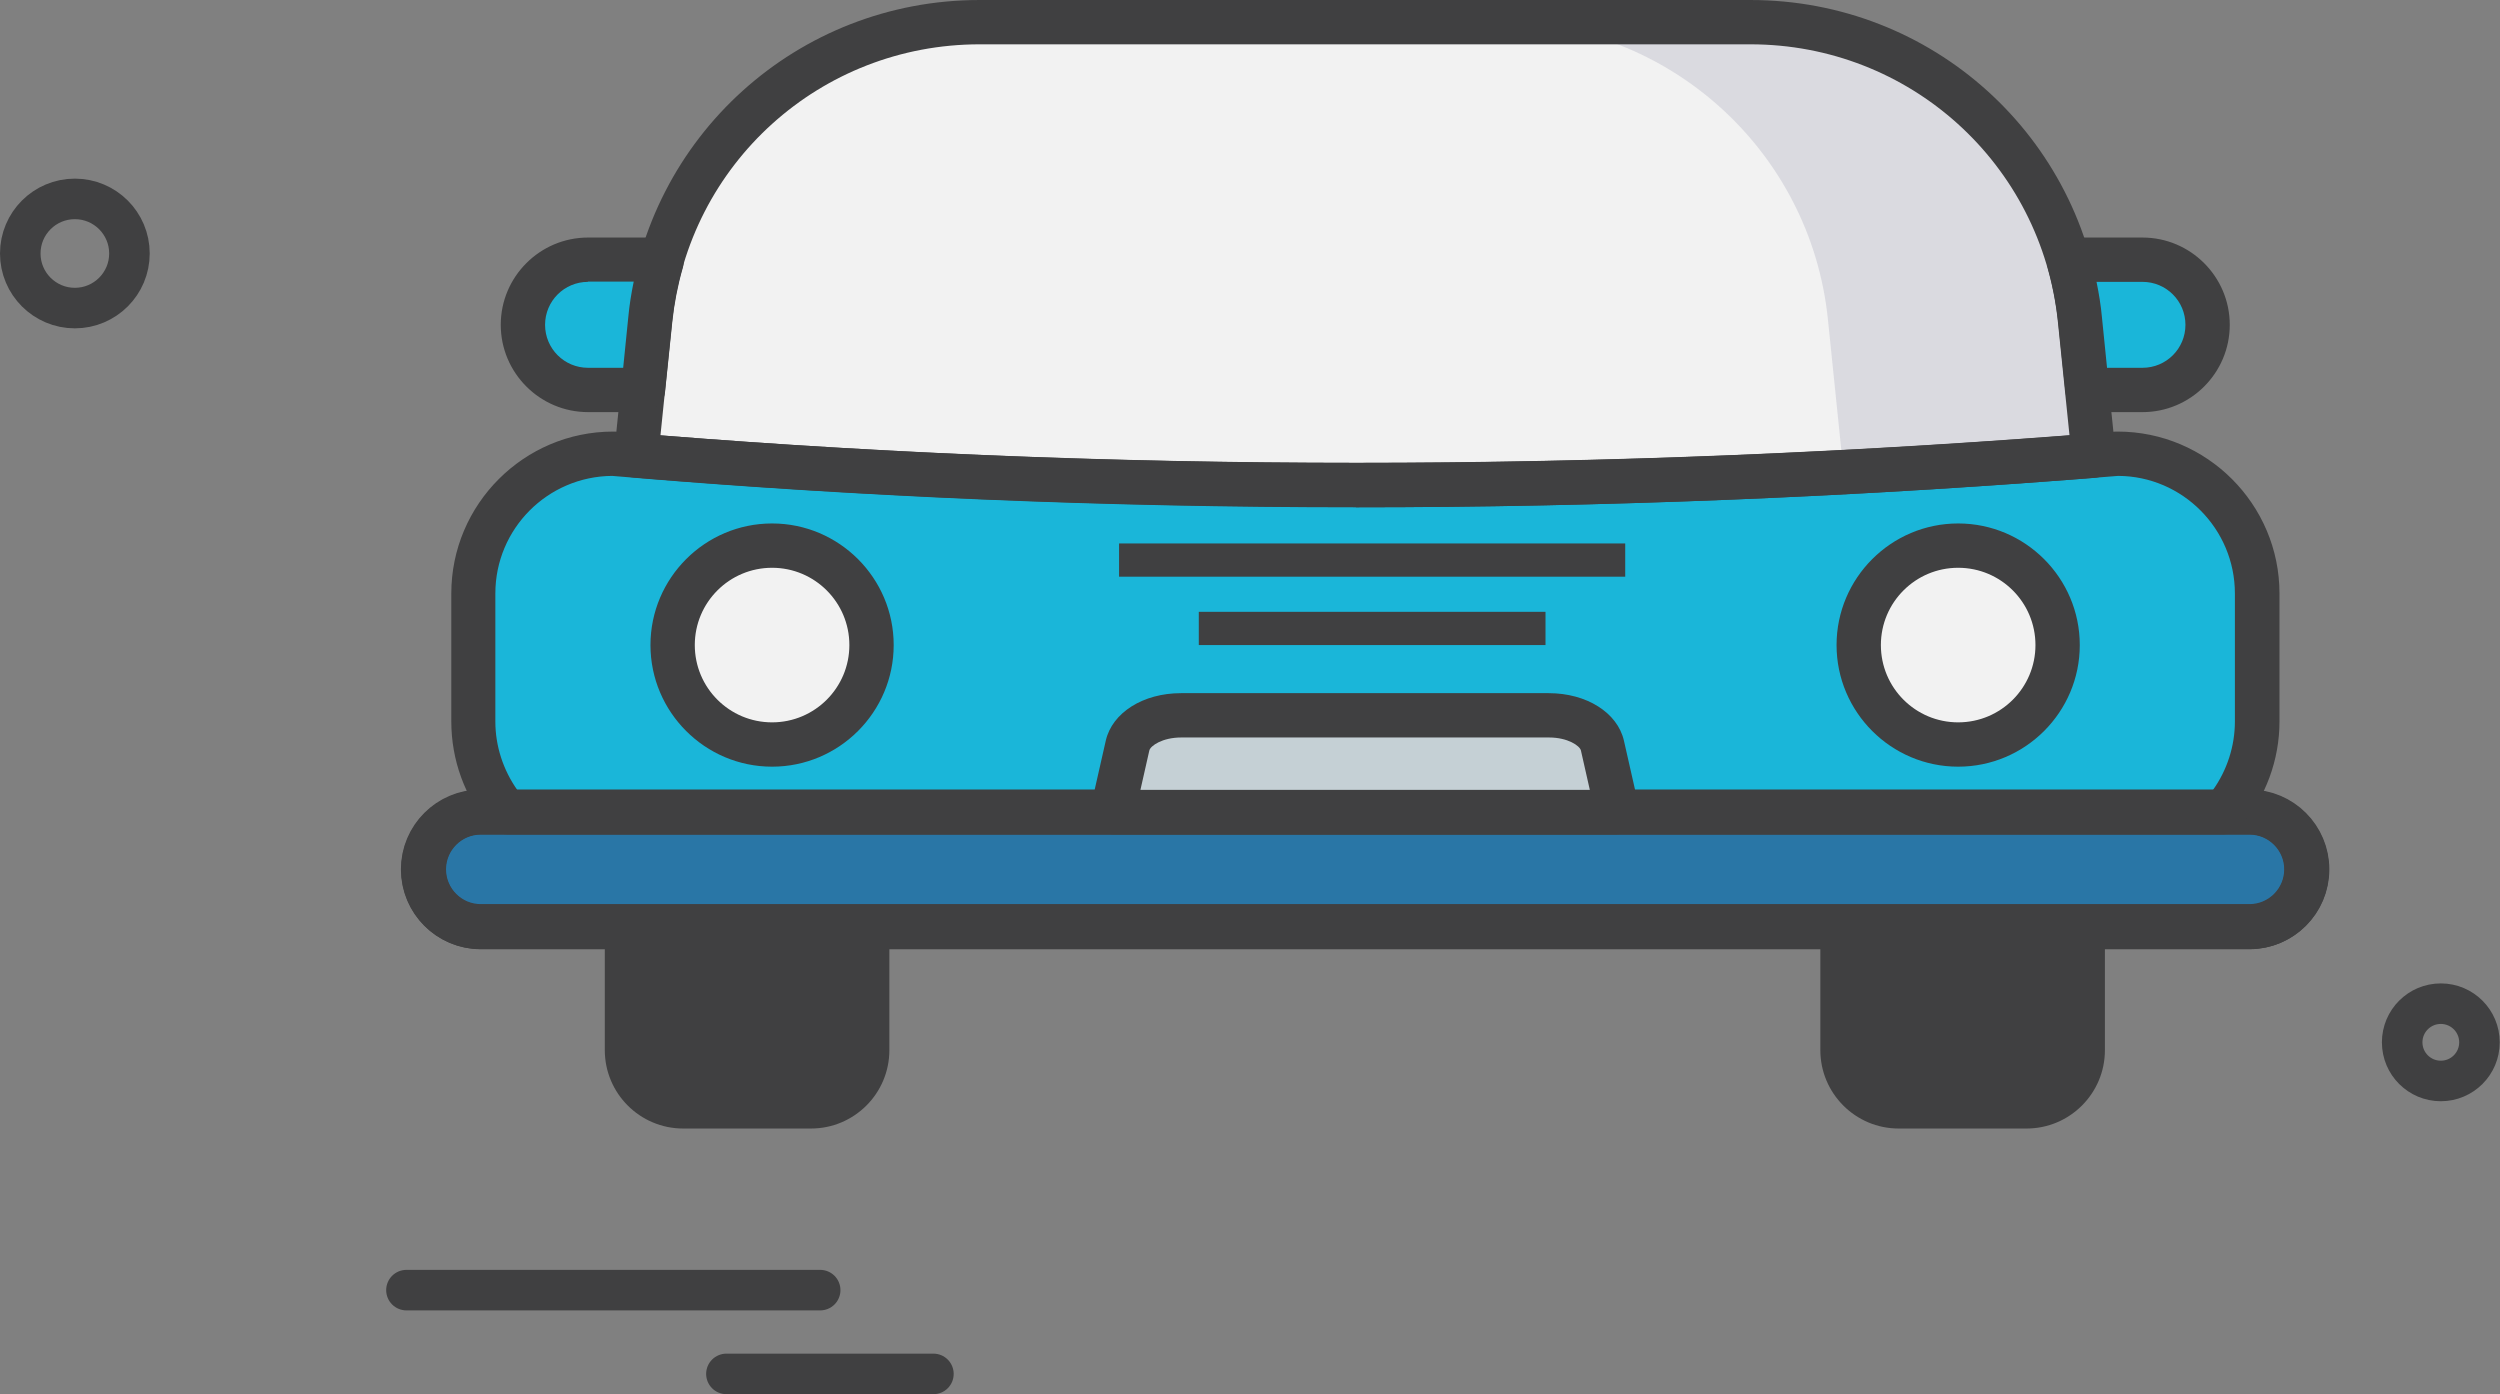
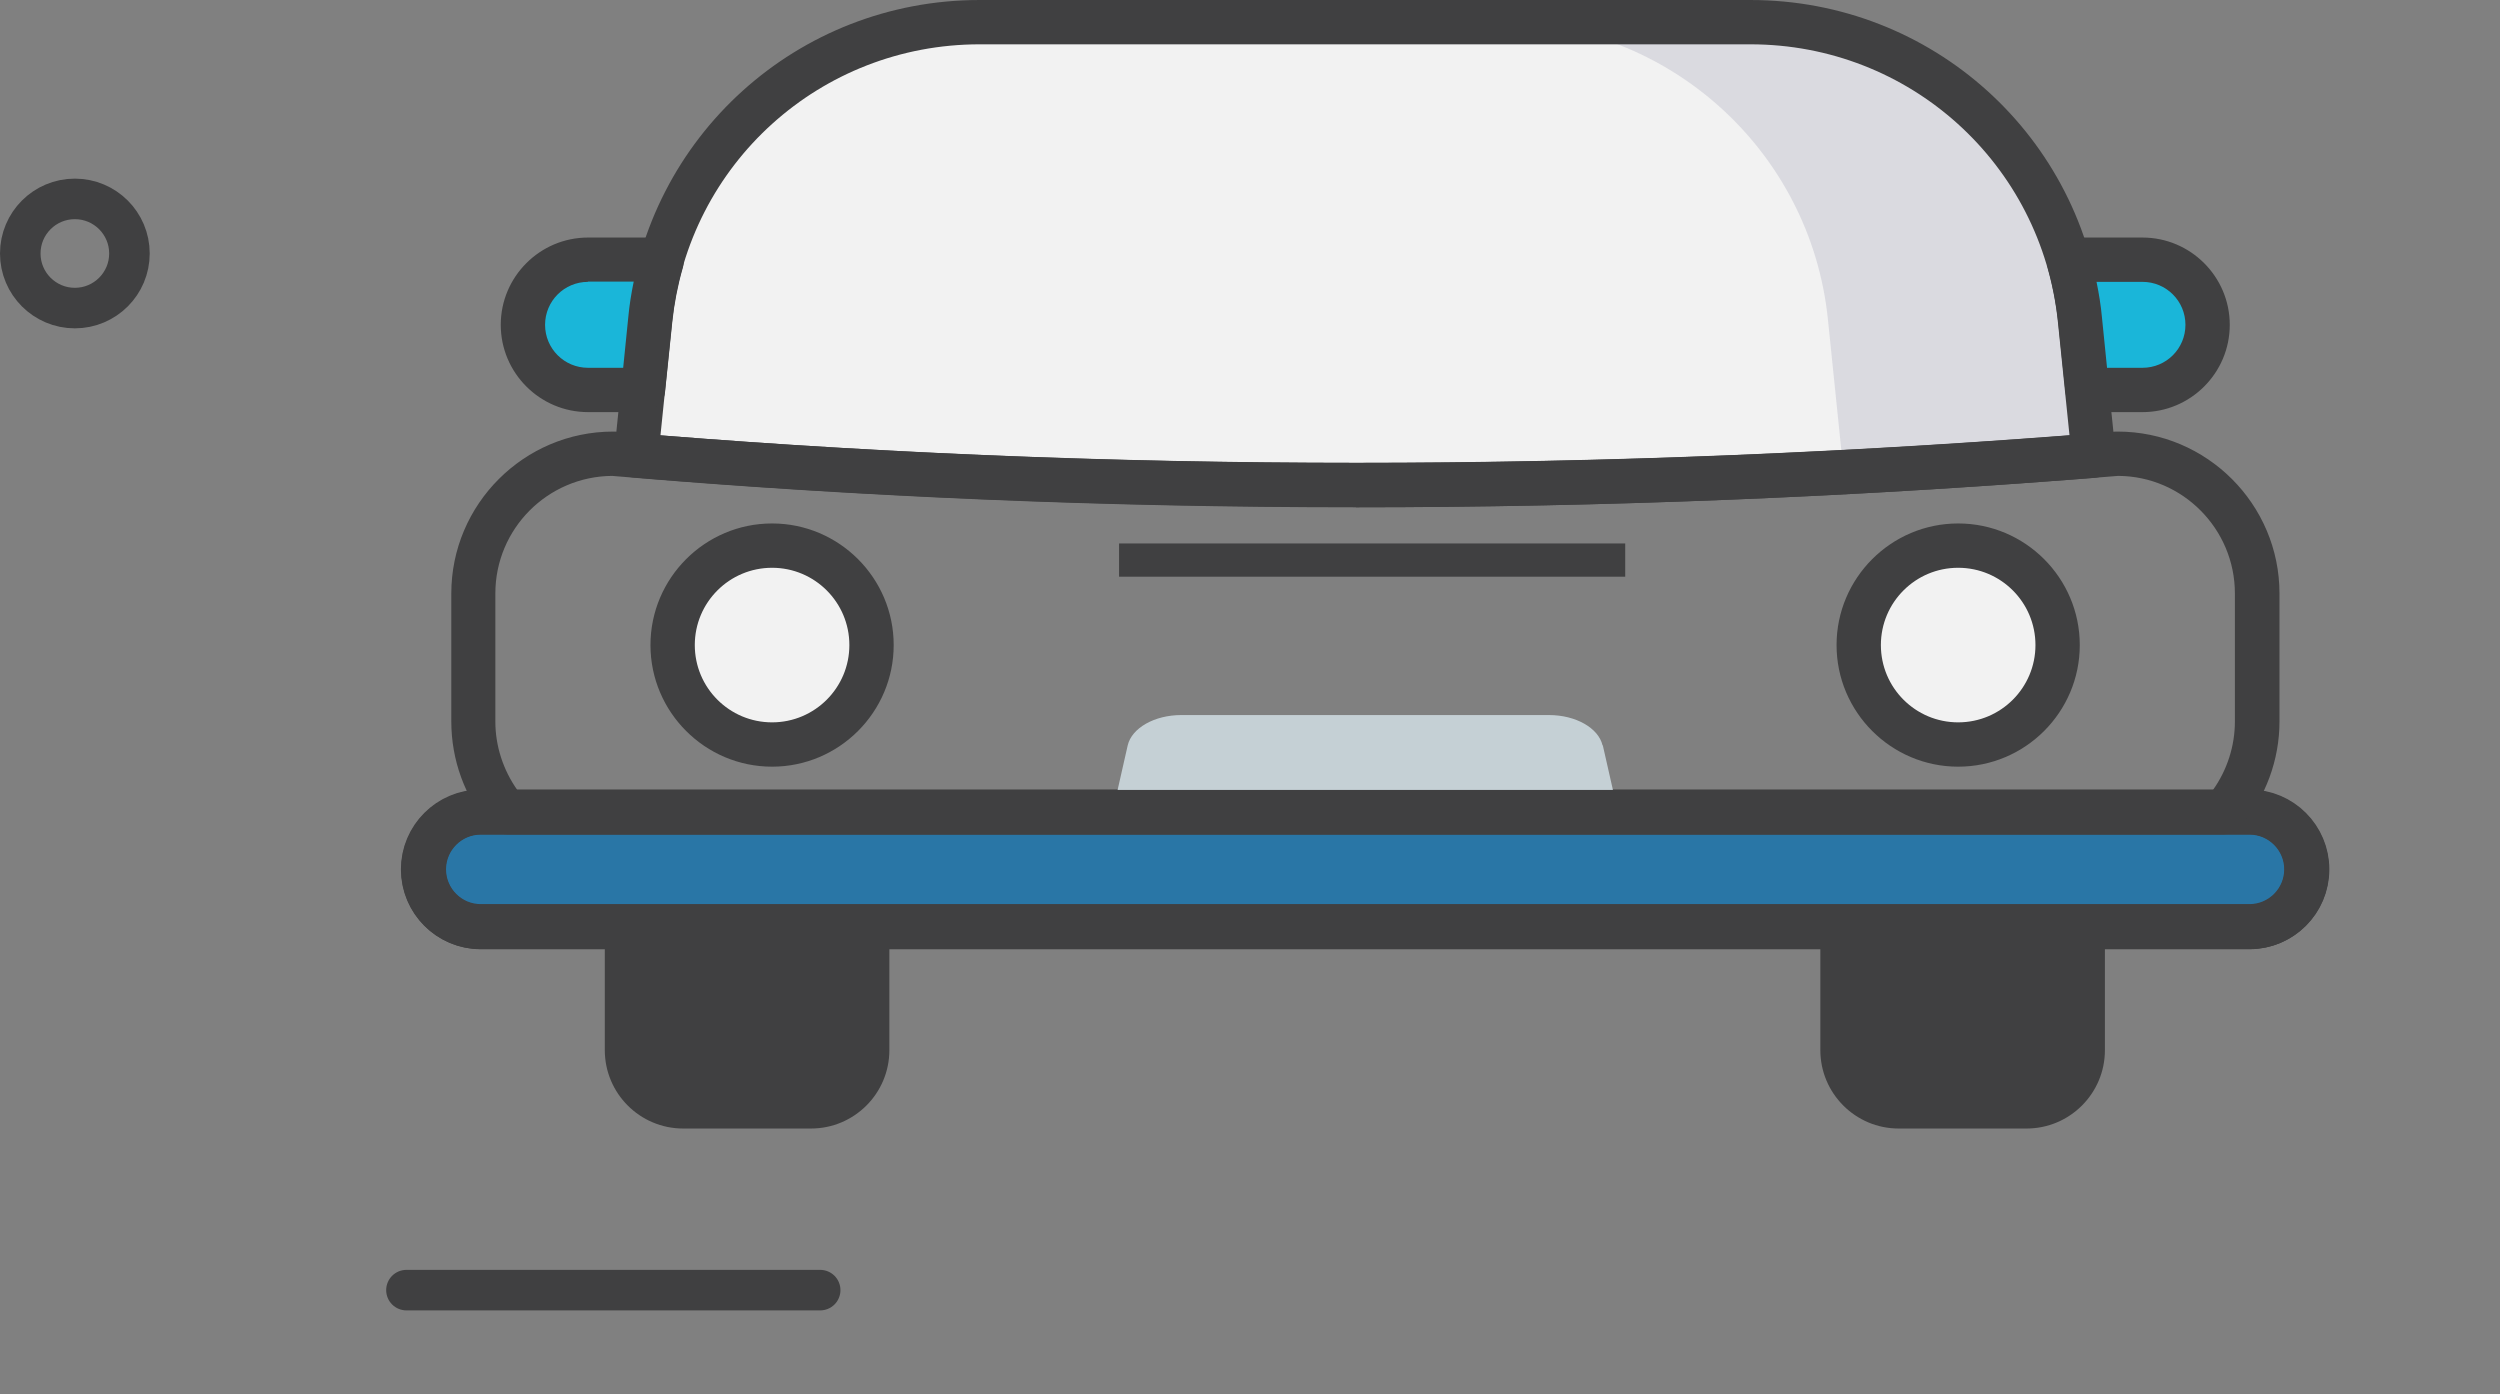
<svg xmlns="http://www.w3.org/2000/svg" viewBox="0 0 92.51 51.59">
  <rect x="0" y="0" width="92.51" height="51.59" fill="#808080" stroke="none" />
  <defs>
    <style>      .auto-cls-1 {        fill: #404041;      }      .auto-cls-2 {        fill: #c5d0d5;      }      .auto-cls-3 {        fill: #2976a6;        stroke-linejoin: round;        stroke-width: 1.67px;      }      .auto-cls-3, .auto-cls-4 {        stroke: #404041;        stroke-linecap: round;      }      .auto-cls-4 {        fill: none;        stroke-miterlimit: 10;        stroke-width: 1.5px;      }      .auto-cls-5 {        fill: #1ab6d9;      }      .auto-cls-6 {        fill: #65648c;        opacity: .17;      }      .auto-cls-7 {        fill: #f2f2f2;      }    </style>
  </defs>
  <g>
    <g>
-       <path class="auto-cls-5" d="m82.29,30.05c.77-.9,1.23-2.07,1.23-3.35v-4.74c0-2.86-2.32-5.17-5.17-5.17-19,1.55-37.56,1.55-55.66,0-2.86,0-5.17,2.32-5.17,5.17v4.74c0,1.28.46,2.44,1.23,3.35h63.55Z" />
      <path class="auto-cls-7" d="m77.47,16.86v-.07s-.5-4.97-.5-4.97c-.64-6.25-5.91-11-12.19-11h-28.52c-6.28,0-11.55,4.75-12.19,11l-.51,4.97-.04.07c17.56,1.46,35.55,1.46,53.95,0Z" />
      <path class="auto-cls-6" d="m76.97,11.82c-.64-6.25-5.91-11-12.19-11h-9.33c6.28,0,11.55,4.75,12.19,11l.51,4.97v.07c.63.14,5.37-.48,9.32,0v-.07s-.5-4.97-.5-4.97Z" />
      <path class="auto-cls-3" d="m83.24,30.05H17.79c-1.17,0-2.12.95-2.12,2.12s.95,2.12,2.12,2.12h65.45c1.17,0,2.12-.95,2.12-2.12s-.95-2.12-2.12-2.12Z" />
      <path class="auto-cls-1" d="m83.24,35.12H17.79c-1.62,0-2.94-1.32-2.94-2.94s1.32-2.94,2.94-2.94h65.45c1.62,0,2.94,1.32,2.94,2.94s-1.32,2.94-2.94,2.94Zm-65.45-4.25c-.72,0-1.3.59-1.3,1.3s.59,1.31,1.3,1.31h65.45c.72,0,1.3-.59,1.3-1.31s-.59-1.3-1.3-1.3H17.79Z" />
      <g>
        <path class="auto-cls-1" d="m22.38,34.08v4.78c0,1.6,1.3,2.9,2.9,2.9h4.73c1.6,0,2.9-1.3,2.9-2.9v-4.78h-10.52Z" />
        <path class="auto-cls-1" d="m67.36,34.08v4.78c0,1.6,1.3,2.9,2.9,2.9h4.73c1.6,0,2.9-1.3,2.9-2.9v-4.78h-10.52Z" />
      </g>
      <path class="auto-cls-7" d="m32.25,23.87c0,2.03-1.65,3.68-3.68,3.68s-3.68-1.65-3.68-3.68,1.65-3.68,3.68-3.68,3.68,1.65,3.68,3.68Z" />
      <path class="auto-cls-7" d="m76.14,23.87c0,2.03-1.65,3.68-3.68,3.68s-3.68-1.65-3.68-3.68,1.65-3.68,3.68-3.68,3.68,1.65,3.68,3.68Z" />
      <g>
        <path class="auto-cls-1" d="m28.57,28.37c-2.48,0-4.5-2.02-4.5-4.5s2.02-4.5,4.5-4.5,4.5,2.02,4.5,4.5-2.02,4.5-4.5,4.5Zm0-7.36c-1.58,0-2.86,1.28-2.86,2.86s1.28,2.86,2.86,2.86,2.86-1.28,2.86-2.86-1.28-2.86-2.86-2.86Z" />
        <path class="auto-cls-1" d="m72.46,28.37c-2.48,0-4.5-2.02-4.5-4.5s2.02-4.5,4.5-4.5,4.5,2.02,4.5,4.5-2.02,4.5-4.5,4.5Zm0-7.36c-1.58,0-2.86,1.28-2.86,2.86s1.28,2.86,2.86,2.86,2.86-1.28,2.86-2.86-1.28-2.86-2.86-2.86Z" />
      </g>
      <path class="auto-cls-2" d="m59.3,27.58c-.15-.64-.99-1.12-1.98-1.12h-13.61c-.99,0-1.83.48-1.98,1.12l-.56,2.47h18.7l-.56-2.47Z" />
-       <path class="auto-cls-1" d="m59.86,30.87h-18.7c-.25,0-.48-.11-.64-.31-.16-.19-.21-.45-.16-.69l.56-2.47c.24-1.03,1.38-1.75,2.78-1.75h13.61c1.4,0,2.54.72,2.78,1.75l.56,2.47c.06.24,0,.5-.16.69-.16.19-.39.31-.64.31Zm-17.67-1.64h16.64l-.33-1.46h0c-.04-.17-.48-.48-1.18-.48h-13.61c-.7,0-1.14.31-1.18.48l-.33,1.46Z" />
      <rect class="auto-cls-1" x="41.41" y="20.11" width="18.73" height="1.23" />
-       <rect class="auto-cls-1" x="44.36" y="22.64" width="12.83" height="1.23" />
      <path class="auto-cls-1" d="m82.29,30.87H18.74c-.24,0-.47-.11-.62-.29-.92-1.08-1.42-2.46-1.42-3.88v-4.74c0-3.3,2.69-5.99,5.99-5.99.02,0,.05,0,.07,0,17.98,1.54,36.66,1.54,55.53,0,.02,0,.04,0,.07,0,3.3,0,5.99,2.69,5.99,5.99v4.74c0,1.42-.51,2.79-1.42,3.88-.16.18-.38.29-.62.29Zm-63.15-1.64h62.75c.52-.73.81-1.62.81-2.53v-4.74c0-2.39-1.94-4.34-4.32-4.35-18.93,1.55-37.68,1.55-55.73,0-2.39.02-4.32,1.96-4.32,4.35v4.74c0,.91.29,1.79.81,2.53Z" />
      <path class="auto-cls-1" d="m50.18,18.76c-9.04,0-17.97-.36-26.74-1.09-.28-.02-.53-.19-.66-.45-.11-.21-.12-.46-.03-.68l.49-4.8c.69-6.69,6.28-11.74,13.01-11.74h28.52c6.73,0,12.32,5.05,13,11.74l.51,4.97c0,.06,0,.12,0,.18v.07c-.05.39-.37.69-.76.72-9.18.73-18.32,1.09-27.35,1.09Zm-25.73-2.65c16.91,1.36,34.44,1.36,52.13,0l-.43-4.2c-.6-5.85-5.49-10.27-11.38-10.27h-28.52c-5.88,0-10.78,4.41-11.38,10.27l-.43,4.2Z" />
      <g>
        <path class="auto-cls-5" d="m79.28,9.61h-2.41l-.29.14c.19.67.32,1.36.4,2.07l.27,2.61h2.04c1.33,0,2.41-1.08,2.41-2.41s-1.08-2.41-2.41-2.41Z" />
-         <path class="auto-cls-5" d="m24.06,11.82c.08-.74.22-1.45.41-2.14l-.31-.07h-2.41c-1.33,0-2.41,1.08-2.41,2.41s1.08,2.41,2.41,2.41h2.04l.27-2.61Z" />
+         <path class="auto-cls-5" d="m24.06,11.82c.08-.74.22-1.45.41-2.14l-.31-.07h-2.41c-1.33,0-2.41,1.08-2.41,2.41s1.08,2.41,2.41,2.41h2.04Z" />
      </g>
      <g>
        <path class="auto-cls-1" d="m79.28,15.25h-2.04c-.42,0-.77-.32-.81-.74l-.27-2.61c-.07-.64-.19-1.29-.37-1.93-.11-.38.08-.79.43-.96l.29-.14c.11-.05.23-.08.36-.08h2.41c1.78,0,3.23,1.45,3.23,3.23s-1.45,3.23-3.23,3.23Zm-1.3-1.64h1.3c.88,0,1.59-.71,1.59-1.59s-.71-1.59-1.59-1.59h-1.7c.09.44.16.87.2,1.31l.19,1.88Z" />
        <path class="auto-cls-1" d="m23.8,15.25h-2.04c-1.78,0-3.23-1.45-3.23-3.23s1.45-3.23,3.23-3.23h2.41c.06,0,.13,0,.19.02l.31.07c.22.05.4.19.52.38.11.19.14.42.08.64-.19.66-.32,1.33-.39,1.99l-.27,2.61c-.04.42-.39.74-.81.74Zm-2.04-4.82c-.88,0-1.59.71-1.59,1.59s.71,1.59,1.59,1.59h1.3l.19-1.88h0c.04-.44.11-.87.2-1.31h-1.7Z" />
      </g>
      <circle class="auto-cls-4" cx="2.77" cy="9.38" r="2.02" />
-       <circle class="auto-cls-4" cx="90.32" cy="38.57" r="1.43" />
      <line class="auto-cls-4" x1="30.35" y1="47.74" x2="15.04" y2="47.74" />
-       <line class="auto-cls-4" x1="34.54" y1="50.84" x2="26.88" y2="50.84" />
    </g>
  </g>
</svg>